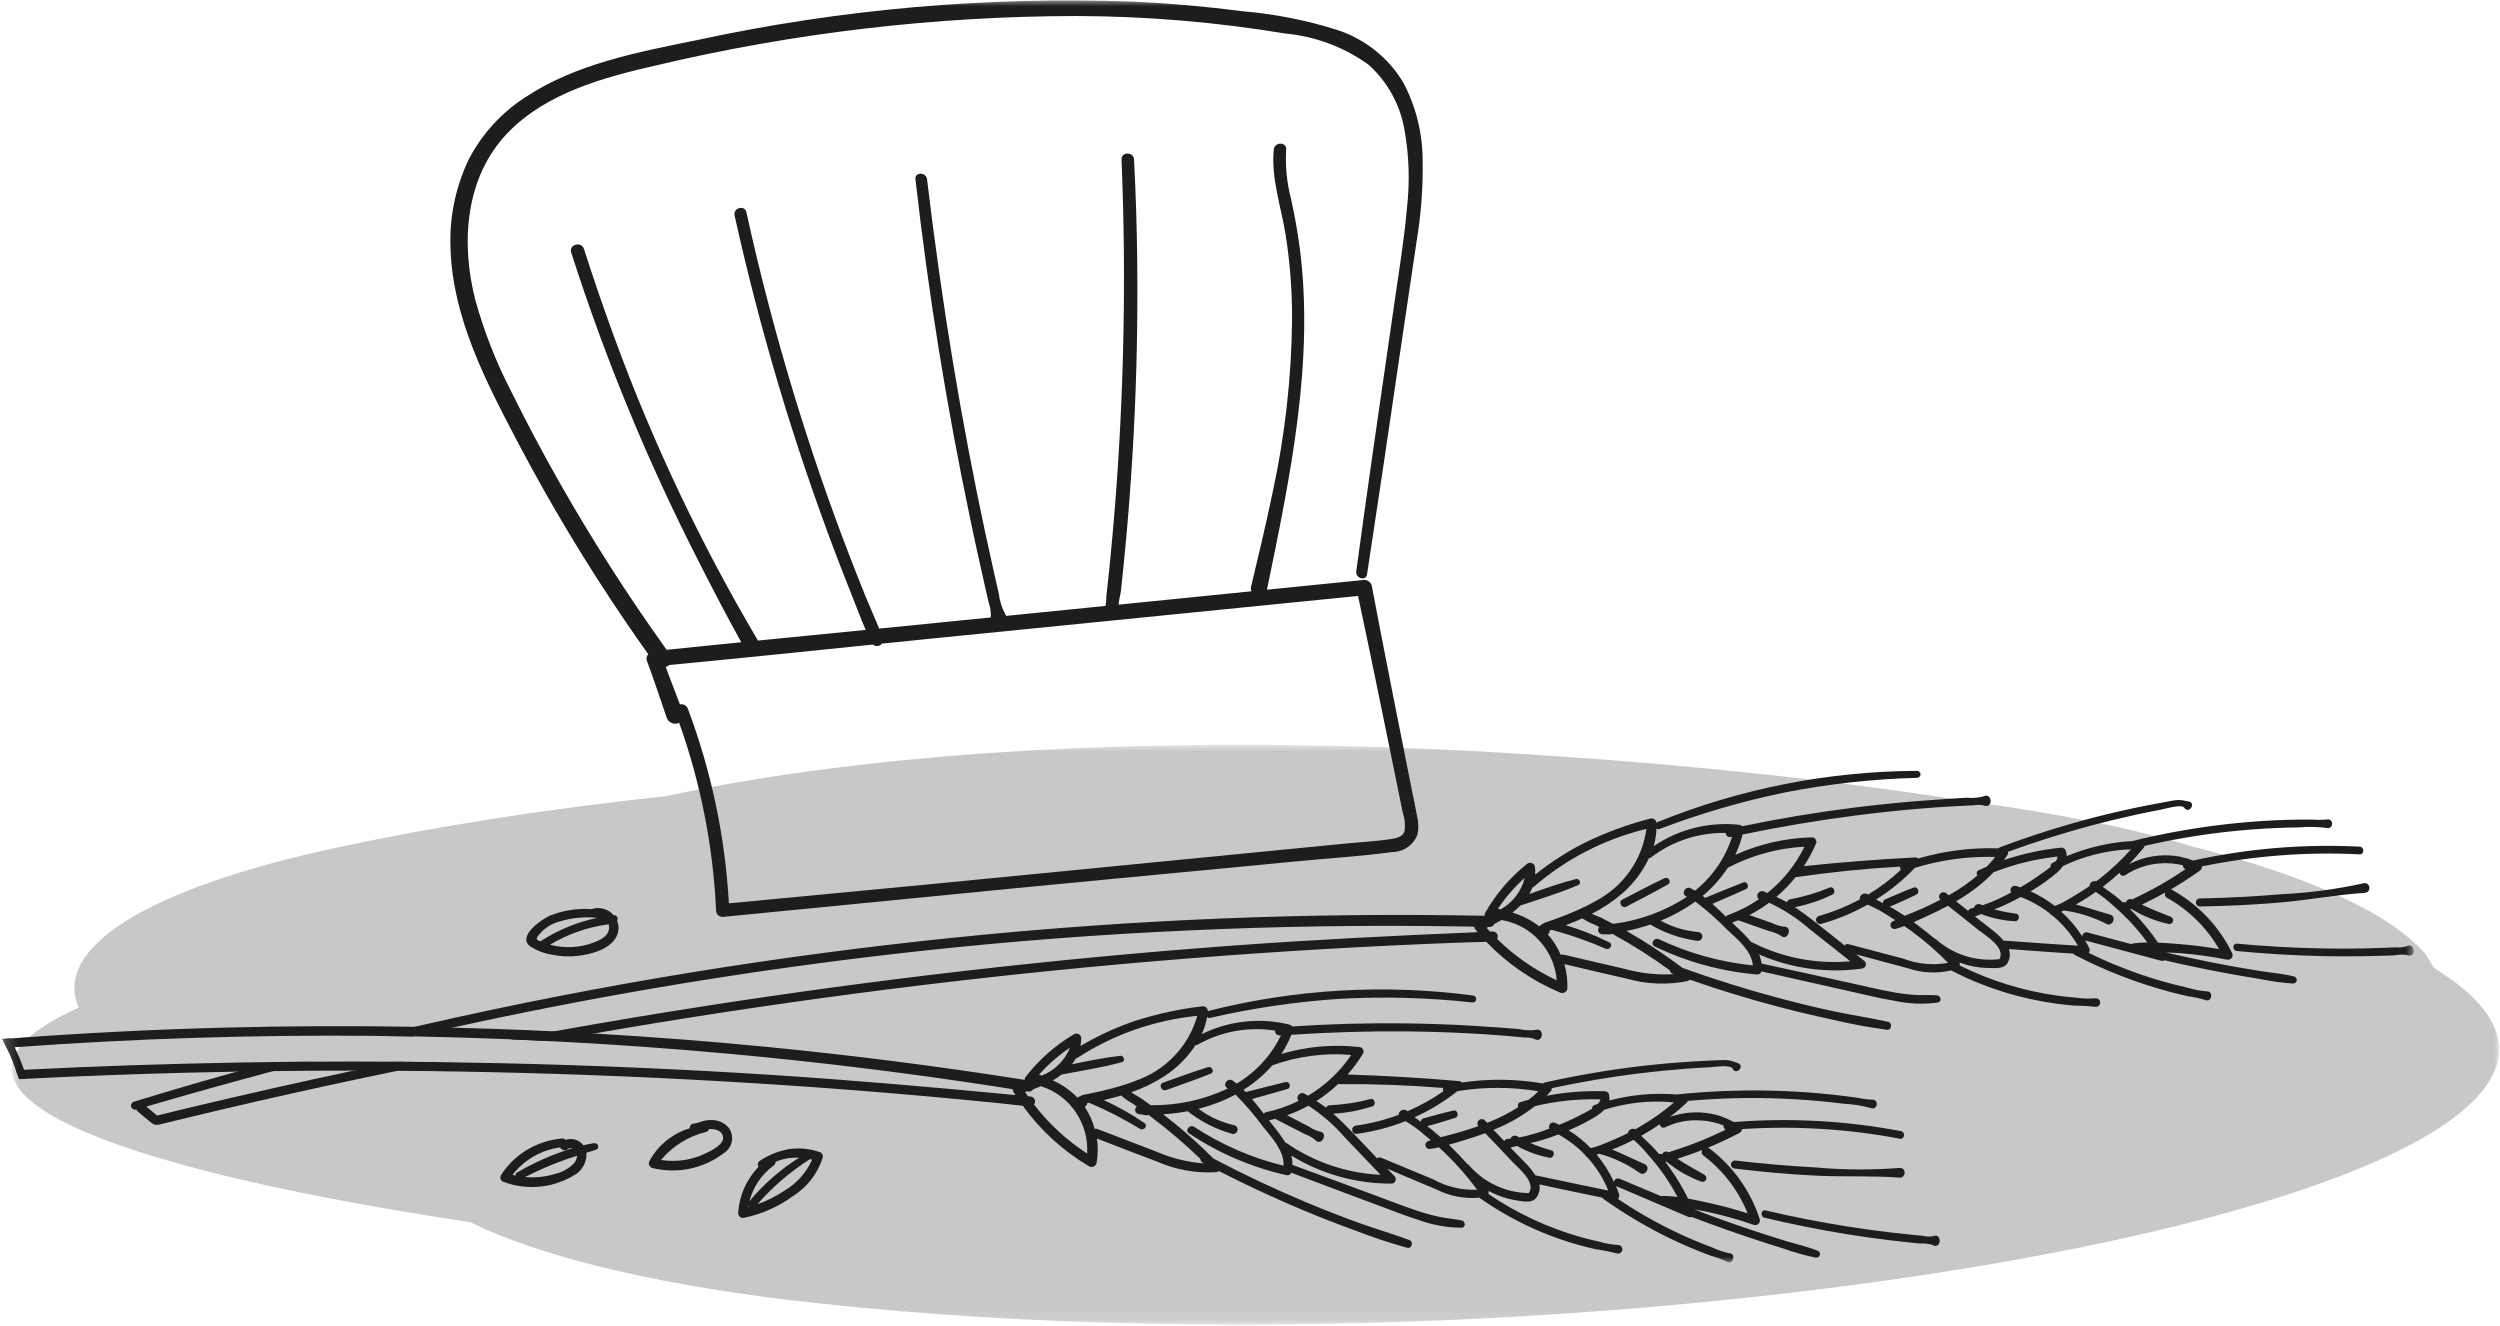
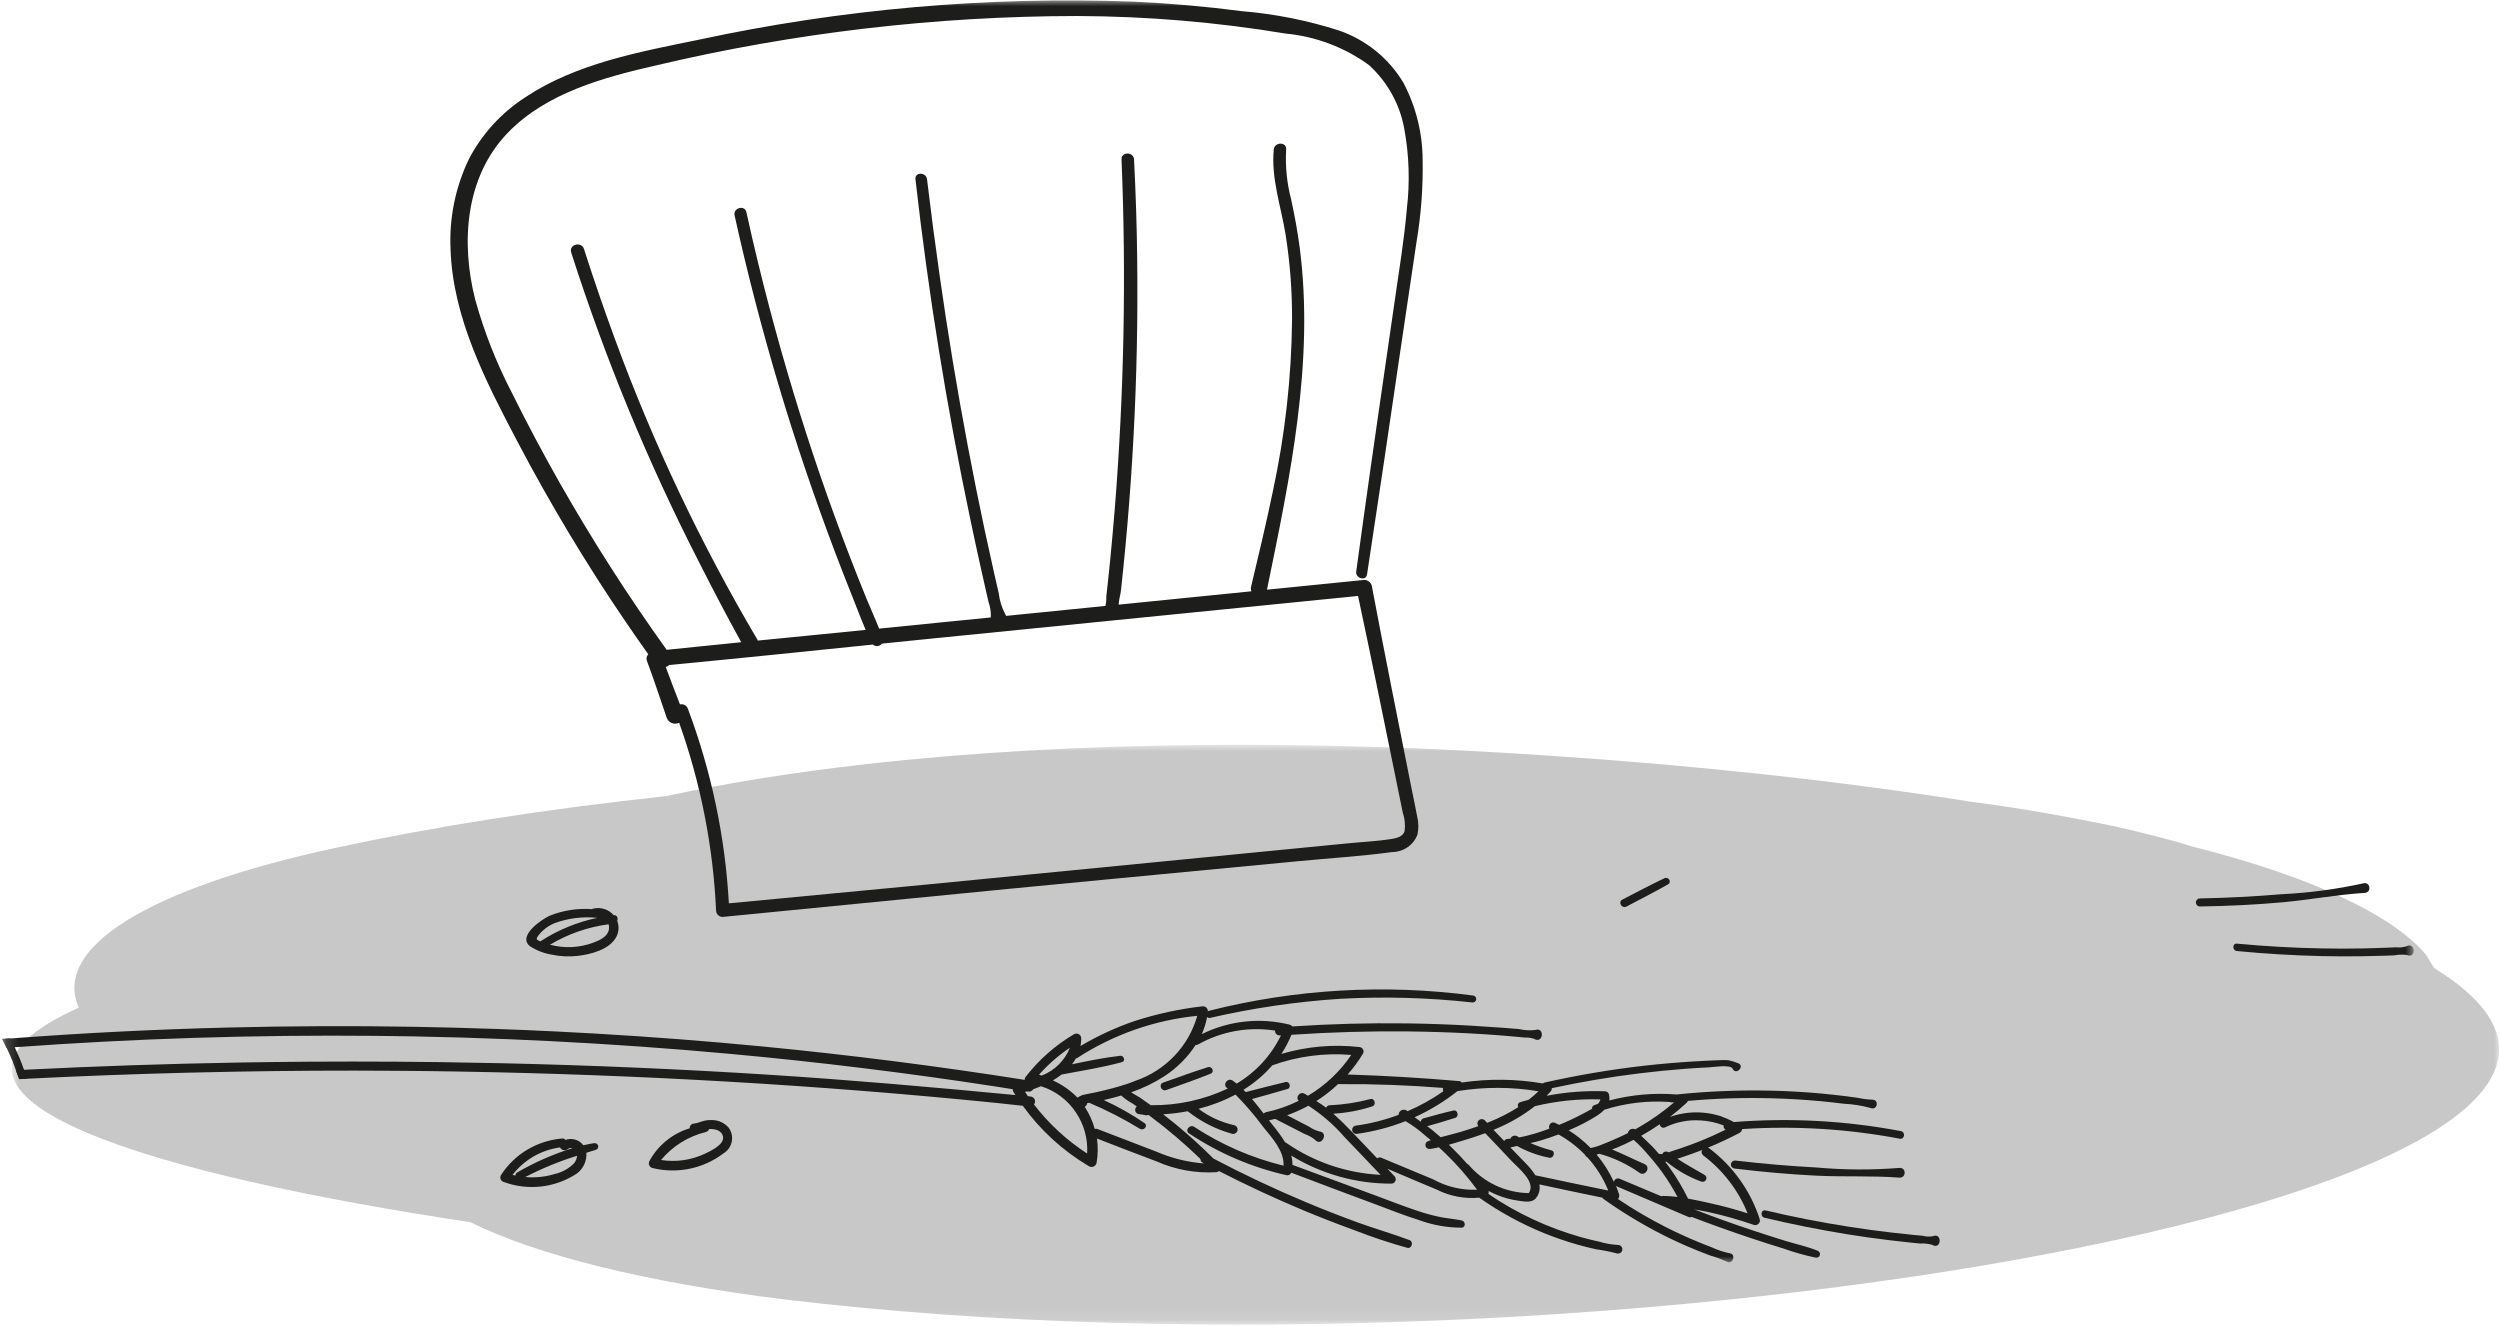
<svg xmlns="http://www.w3.org/2000/svg" width="198" height="105" viewBox="0 0 198 105" fill="none">
  <mask id="mask0_239_2042" style="mask-type:luminance" maskUnits="userSpaceOnUse" x="1" y="59" width="197" height="46">
    <path d="M198 59H1V104.9H198V59Z" fill="white" />
  </mask>
  <g mask="url(#mask0_239_2042)">
    <path d="M192.97 76.787C192.97 76.737 192.761 76.688 192.761 76.638C192.551 76.293 192.341 75.947 192.132 75.601C189.407 72.389 182.911 69.376 173.48 67.004C171.803 66.46 169.707 65.966 167.612 65.472C164.049 64.731 160.277 64.04 156.085 63.496C145.816 61.866 134.499 60.63 122.553 59.84C104.53 58.605 85.459 58.605 68.483 60.532C62.824 61.174 57.585 62.014 52.765 63.051C43.124 64.089 34.322 65.472 26.568 67.152C11.688 70.364 4.144 75.058 6.239 79.801C6.03 79.9 5.82 79.998 5.611 80.097C-8.85 87.014 12.527 93.091 37.256 96.797C42.496 99.416 51.298 101.59 62.196 102.924C127.793 110.779 220.424 93.981 192.97 76.787Z" fill="#1D1D1D" fill-opacity="0.24" />
  </g>
  <mask id="mask1_239_2042" style="mask-type:luminance" maskUnits="userSpaceOnUse" x="0" y="0" width="192" height="100">
    <path d="M191.167 0H0.167V100H191.167V0Z" fill="white" />
  </mask>
  <g mask="url(#mask1_239_2042)">
    <path d="M111.877 62.861C110.784 57.371 109.682 51.881 108.642 46.38C108.606 46.25 108.528 46.136 108.419 46.055C108.311 45.974 108.179 45.93 108.042 45.93L100.344 46.704C102.166 37.822 104.123 28.651 102.93 19.56C102.764 18.287 102.526 17.031 102.255 15.776C101.919 14.492 101.787 13.164 101.864 11.839C101.925 11.221 100.94 11.225 100.883 11.839C100.659 14.117 101.461 16.363 101.821 18.59C102.173 20.828 102.343 23.09 102.33 25.355C102.283 29.907 101.775 34.443 100.814 38.895C100.289 41.426 99.692 43.942 99.088 46.456C99.056 46.58 99.063 46.71 99.109 46.83L88.596 47.888C88.612 47.511 88.745 47.09 88.782 46.749C88.847 46.151 88.91 45.553 88.971 44.955C89.089 43.791 89.198 42.625 89.298 41.459C89.497 39.127 89.658 36.791 89.782 34.453C90.027 29.841 90.122 25.224 90.067 20.602C90.037 17.945 89.953 15.288 89.816 12.631C89.784 12.006 88.799 12 88.825 12.631C89.207 21.895 89.025 31.174 88.281 40.416C88.174 41.707 88.059 42.997 87.934 44.288C87.871 44.918 87.805 45.547 87.737 46.176C87.701 46.518 87.653 46.867 87.622 47.213C87.629 47.473 87.608 47.733 87.557 47.988L86.155 48.129L79.685 48.778C79.669 48.73 79.646 48.684 79.616 48.643C79.342 48.128 79.168 47.568 79.102 46.99C78.973 46.438 78.847 45.886 78.722 45.333C78.472 44.228 78.229 43.121 77.993 42.013C77.521 39.796 77.075 37.574 76.654 35.347C75.812 30.893 75.072 26.422 74.435 21.933C74.067 19.357 73.729 16.776 73.42 14.19C73.353 13.62 72.438 13.61 72.503 14.19C73.526 23.237 74.975 32.222 76.852 41.146C77.11 42.379 77.376 43.61 77.65 44.839C77.793 45.484 77.938 46.13 78.084 46.775C78.154 47.079 78.225 47.385 78.296 47.695C78.421 48.046 78.481 48.416 78.475 48.787C78.469 48.825 78.467 48.863 78.467 48.901L69.625 49.785C69.308 48.975 68.938 48.179 68.611 47.376C68.174 46.301 67.746 45.222 67.328 44.139C66.492 41.974 65.696 39.793 64.941 37.598C63.458 33.265 62.132 28.885 60.963 24.456C60.293 21.919 59.677 19.369 59.115 16.805C58.982 16.204 58.046 16.464 58.179 17.059C60.182 26.116 62.837 35.021 66.125 43.706C66.579 44.906 67.044 46.1 67.522 47.291C67.868 48.148 68.189 49.032 68.561 49.886L64.252 50.316C62.841 50.457 61.43 50.596 60.019 50.734C60.006 50.697 59.989 50.661 59.969 50.627C55.492 43.045 51.718 35.079 48.694 26.828C47.828 24.474 47.014 22.106 46.252 19.722C46.05 19.089 45.037 19.359 45.239 19.997C47.945 28.449 51.341 36.67 55.394 44.581C56.467 46.693 57.559 48.794 58.708 50.865C56.738 51.06 54.769 51.259 52.8 51.464C49.745 47.208 46.919 42.796 44.332 38.247C43.001 35.9 41.736 33.519 40.537 31.101C39.317 28.753 38.346 26.286 37.64 23.741C36.492 19.242 36.823 14.033 40.217 10.517C43.277 7.347 47.836 6.12 52.024 5.165C62.922 2.591 74.089 1.283 85.295 1.268C90.831 1.287 96.356 1.751 101.816 2.658C104.206 2.884 106.49 3.746 108.422 5.152C109.897 6.496 110.882 8.281 111.225 10.232C111.602 12.302 111.67 14.415 111.427 16.505C111.211 18.985 110.803 21.452 110.449 23.915C109.626 29.63 108.784 35.343 107.99 41.063L107.413 45.259C107.337 45.808 108.186 46.056 108.271 45.487C109.169 39.592 110.048 33.694 110.906 27.793C111.33 24.909 111.758 22.027 112.19 19.149C112.55 17.008 112.711 14.839 112.673 12.67C112.666 10.541 112.145 8.445 111.151 6.556C110.001 4.625 108.193 3.158 106.05 2.416C103.556 1.617 100.977 1.103 98.364 0.885C95.518 0.515 92.66 0.263 89.789 0.13C78.212 -0.301 66.626 0.714 55.307 3.153C50.654 4.106 45.632 5.025 41.621 7.694C39.697 8.93 38.139 10.645 37.105 12.665C36.06 14.871 35.572 17.293 35.683 19.725C35.856 25.181 38.491 30.238 40.986 34.984C43.556 39.871 46.402 44.611 49.51 49.184C50.112 50.068 50.723 50.946 51.343 51.817C51.277 51.886 51.232 51.971 51.213 52.064C51.194 52.157 51.203 52.253 51.237 52.341C51.794 53.833 52.286 55.35 52.807 56.854C52.84 56.947 52.894 57.032 52.963 57.104C53.032 57.175 53.116 57.231 53.209 57.268C53.302 57.304 53.401 57.321 53.502 57.317C53.602 57.313 53.7 57.288 53.789 57.243C55.496 62.031 56.481 67.04 56.713 72.11C56.714 72.245 56.769 72.374 56.866 72.47C56.963 72.566 57.095 72.62 57.232 72.621C67.398 71.639 77.555 70.607 87.722 69.646C92.773 69.168 97.822 68.687 102.87 68.202C105.329 67.965 107.816 67.814 110.264 67.483C110.7 67.479 111.124 67.345 111.481 67.098C111.838 66.852 112.11 66.504 112.261 66.101C112.363 65.636 112.357 65.156 112.244 64.694C112.135 64.082 112.001 63.471 111.88 62.86M111.244 65.82C111.11 66.276 110.607 66.383 110.19 66.45C109.062 66.63 107.899 66.678 106.762 66.792L103.072 67.152C93.297 68.105 83.522 69.062 73.747 70.021C68.409 70.54 63.067 71.027 57.727 71.544C57.434 66.271 56.337 61.072 54.475 56.121C54.431 56 54.343 55.9 54.228 55.839C54.114 55.778 53.981 55.76 53.854 55.789C53.476 54.804 53.091 53.819 52.727 52.829C52.832 52.794 52.928 52.739 53.011 52.667C58.387 52.158 63.754 51.6 69.132 51.049C69.183 51.093 69.242 51.126 69.306 51.147C69.371 51.167 69.439 51.174 69.506 51.167C69.573 51.16 69.638 51.14 69.697 51.107C69.756 51.074 69.807 51.029 69.847 50.976C71.146 50.843 72.444 50.711 73.742 50.58C81.042 49.844 88.343 49.114 95.645 48.39L107.557 47.2C108.529 51.755 109.462 56.326 110.392 60.893L111.097 64.352C111.259 64.824 111.309 65.326 111.245 65.82" fill="#1D1D1B" />
-     <path d="M186.893 67.054C182.464 66.829 178.024 67.199 173.696 68.153C173.337 68.017 172.967 67.91 172.59 67.834C172.069 67.744 171.538 67.719 171.011 67.76C170.176 67.826 169.363 68.059 168.622 68.443C169.023 68.033 169.406 67.605 169.77 67.159C169.809 67.11 169.835 67.054 169.848 66.993C172.008 66.495 174.197 66.122 176.401 65.876C177.677 65.736 178.956 65.638 180.238 65.581C180.864 65.554 181.49 65.537 182.115 65.53C182.834 65.463 183.559 65.478 184.274 65.575C184.824 65.705 184.864 64.796 184.274 64.905C183.9 64.94 183.523 64.942 183.148 64.911C182.801 64.911 182.455 64.911 182.115 64.911C181.489 64.919 180.863 64.937 180.238 64.965C178.893 65.027 177.552 65.135 176.214 65.289C173.745 65.574 171.297 66.014 168.885 66.609C167.093 66.711 165.332 67.116 163.68 67.808C163.684 67.66 163.659 67.513 163.605 67.375C163.584 67.305 163.541 67.243 163.482 67.199C163.423 67.155 163.352 67.13 163.278 67.129C161.722 67.284 160.189 67.615 158.711 68.117C158.807 67.989 158.9 67.858 158.989 67.722C159.014 67.685 159.031 67.643 159.037 67.599C159.044 67.555 159.04 67.51 159.027 67.467C161.224 66.665 163.454 65.962 165.719 65.358C166.915 65.04 168.118 64.751 169.328 64.49C169.933 64.361 170.54 64.238 171.148 64.124C171.442 64.069 172.789 63.658 172.991 63.973C173.349 64.529 174.018 63.561 173.284 63.468C173.051 63.41 172.812 63.372 172.572 63.354C172.321 63.369 172.071 63.402 171.825 63.453C171.185 63.567 170.547 63.687 169.909 63.815C168.603 64.076 167.306 64.372 166.016 64.701C163.438 65.364 160.899 66.164 158.409 67.098C158.359 67.116 158.315 67.148 158.282 67.189C156.129 67.117 153.978 67.389 151.912 67.994C151.883 67.964 151.847 67.94 151.807 67.925C151.767 67.911 151.724 67.905 151.681 67.909C148.74 68.058 145.789 68.292 142.864 68.6C143.249 68.019 143.578 67.404 143.848 66.763C143.862 66.711 143.864 66.656 143.853 66.603C143.842 66.55 143.819 66.5 143.786 66.457C143.752 66.415 143.709 66.38 143.66 66.356C143.611 66.332 143.557 66.319 143.502 66.319C141.404 66.369 139.339 66.841 137.433 67.706C137.679 67.189 137.873 66.649 138.011 66.094C141.015 65.468 144.043 64.96 147.095 64.57C148.722 64.362 150.354 64.189 151.99 64.051C152.808 63.982 153.626 63.923 154.445 63.874C154.886 63.849 155.327 63.825 155.767 63.805L156.335 63.781C156.578 63.736 156.829 63.736 157.073 63.781C157.895 64.129 157.801 62.702 157.073 63.08C156.647 63.188 156.205 63.222 155.767 63.181C155.326 63.205 154.886 63.23 154.445 63.26C153.627 63.312 152.809 63.373 151.99 63.435C150.295 63.571 148.601 63.744 146.906 63.955C143.916 64.328 140.944 64.821 137.991 65.436C137.923 65.371 137.834 65.331 137.739 65.322C135.35 65.07 132.948 65.672 130.97 67.017C131.102 66.56 131.177 66.089 131.193 65.614C131.227 65.645 131.269 65.665 131.314 65.672C131.36 65.678 131.406 65.671 131.448 65.652C134.681 64.42 138.011 63.45 141.405 62.753C144.839 62.083 148.325 61.698 151.824 61.604C151.899 61.604 151.97 61.575 152.023 61.523C152.076 61.471 152.105 61.4 152.105 61.327C152.105 61.254 152.076 61.183 152.023 61.131C151.97 61.079 151.899 61.05 151.824 61.05C144.78 61.088 137.809 62.463 131.293 65.101C131.253 65.117 131.217 65.141 131.188 65.171C131.185 65.116 131.17 65.062 131.143 65.013C131.116 64.964 131.078 64.922 131.033 64.889C130.988 64.857 130.935 64.834 130.88 64.824C130.825 64.814 130.768 64.816 130.713 64.83C128.935 65.287 127.207 65.92 125.557 66.719C124.148 67.43 122.818 68.284 121.589 69.267C121.597 69.078 121.59 68.887 121.569 68.698C121.567 68.625 121.544 68.555 121.502 68.495C121.46 68.435 121.401 68.388 121.333 68.361C121.265 68.333 121.19 68.325 121.117 68.338C121.045 68.351 120.977 68.384 120.924 68.434C119.59 69.5 118.473 70.806 117.633 72.283C117.588 72.356 117.574 72.444 117.594 72.528C110.645 72.392 103.696 72.464 96.746 72.745C89.67 73.033 82.608 73.538 75.56 74.26C68.512 74.982 61.494 75.914 54.507 77.056C47.522 78.2 40.578 79.559 33.674 81.133L32.854 81.322C31.825 81.558 30.796 81.799 29.768 82.045C30.755 82.054 31.742 82.068 32.728 82.086C33.767 81.848 34.806 81.615 35.847 81.386C41.197 80.21 46.574 79.161 51.977 78.239C58.954 77.048 65.962 76.072 73.002 75.308C80.042 74.546 87.1 74.005 94.176 73.688C101.215 73.365 108.26 73.259 115.311 73.368L116.744 73.394C116.758 73.475 116.793 73.55 116.847 73.612C116.907 73.683 116.962 73.755 117.028 73.827C110.471 74.103 103.918 74.426 97.37 74.911C90.386 75.428 83.416 76.087 76.46 76.888C69.574 77.681 62.706 78.61 55.856 79.676C51.858 80.297 47.868 80.966 43.886 81.683C42.731 81.89 41.576 82.102 40.42 82.317C41.481 82.361 42.542 82.409 43.602 82.463C44.752 82.254 45.903 82.05 47.056 81.851C48.648 81.573 50.241 81.304 51.836 81.043C58.883 79.888 65.953 78.88 73.046 78.02C80.101 77.166 87.172 76.459 94.259 75.898C101.346 75.337 108.441 74.924 115.544 74.657C116.268 74.63 116.993 74.612 117.719 74.593C119.357 76.31 121.337 77.674 123.536 78.599C123.597 78.632 123.666 78.649 123.735 78.649C123.805 78.648 123.874 78.629 123.934 78.595C123.995 78.561 124.045 78.512 124.081 78.453C124.117 78.394 124.137 78.327 124.139 78.258C124.156 77.616 124.074 76.976 123.896 76.358C125.548 76.746 127.197 77.144 128.853 77.514C130.414 77.958 132.061 78.022 133.652 77.701C133.72 77.681 133.781 77.642 133.825 77.587C136.156 78.403 138.517 79.124 140.908 79.751C142.319 80.121 143.736 80.459 145.162 80.763C146.58 81.1 148.014 81.366 149.458 81.56C149.822 81.6 149.897 81.01 149.544 80.93C148.125 80.609 146.674 80.406 145.251 80.1C143.828 79.795 142.408 79.452 140.998 79.076C138.384 78.384 135.804 77.578 133.258 76.659C132.192 75.862 131.093 75.102 129.954 74.403C129.578 74.175 129.199 73.951 128.815 73.73C129.456 73.603 130.087 73.434 130.705 73.225C131.833 73.889 133.084 74.326 134.385 74.508C134.433 74.52 134.484 74.521 134.533 74.512C134.582 74.504 134.629 74.485 134.67 74.457C134.712 74.429 134.747 74.393 134.773 74.351C134.799 74.309 134.816 74.263 134.823 74.214C134.83 74.165 134.826 74.115 134.812 74.068C134.798 74.02 134.774 73.977 134.742 73.939C134.71 73.901 134.67 73.871 134.625 73.849C134.58 73.828 134.53 73.816 134.48 73.814C133.442 73.726 132.435 73.421 131.526 72.918C132.5 72.525 133.421 72.016 134.27 71.404C135.167 72.085 136.011 72.831 136.797 73.635C137.619 74.402 138.717 75.287 138.829 76.461C136.246 76.198 133.729 75.497 131.389 74.388C131.004 74.206 130.665 74.77 131.052 74.958C133.597 76.188 136.353 76.942 139.178 77.182C139.253 77.183 139.326 77.159 139.385 77.114C139.445 77.069 139.487 77.005 139.505 76.933C141.85 77.469 144.197 77.998 146.545 78.52C147.714 78.779 148.88 79.07 150.06 79.267C151.184 79.511 152.343 79.556 153.483 79.399C153.83 79.331 153.714 78.853 153.405 78.829C152.847 78.786 152.283 78.829 151.723 78.799C151.102 78.762 150.485 78.686 149.874 78.571C148.719 78.358 147.582 78.082 146.439 77.829C144.128 77.317 141.82 76.811 139.514 76.311C139.483 76.064 139.418 75.823 139.321 75.593C141.894 76.718 144.738 77.103 147.523 76.702C147.582 76.686 147.636 76.654 147.679 76.611C147.722 76.567 147.752 76.514 147.768 76.455C147.784 76.397 147.784 76.335 147.768 76.277C147.752 76.218 147.721 76.165 147.678 76.122L147.005 75.583C148.37 75.953 149.735 76.325 151.102 76.684C152.206 77.062 153.395 77.123 154.532 76.859C157.136 78.207 159.958 79.097 162.871 79.491C163.333 79.554 163.802 79.605 164.271 79.645C164.827 79.644 165.383 79.677 165.935 79.743C165.984 79.75 166.035 79.747 166.083 79.734C166.131 79.72 166.175 79.697 166.213 79.664C166.251 79.632 166.282 79.593 166.302 79.548C166.323 79.503 166.334 79.454 166.334 79.405C166.334 79.356 166.323 79.307 166.302 79.262C166.282 79.218 166.251 79.178 166.213 79.146C166.175 79.114 166.131 79.09 166.083 79.077C166.035 79.063 165.984 79.06 165.935 79.067C165.438 79.108 164.939 79.09 164.447 79.014C163.949 78.976 163.452 78.925 162.958 78.857C160.258 78.483 157.639 77.675 155.205 76.466C155.226 76.387 155.22 76.304 155.189 76.23C155.441 76.325 155.699 76.404 155.961 76.469C156.518 76.605 157.089 76.673 157.662 76.671C158.182 76.671 158.774 76.723 159.031 76.204C159.113 76.044 159.161 75.871 159.173 75.693C159.186 75.515 159.161 75.337 159.103 75.168C160.797 75.297 162.496 75.416 164.198 75.526C164.228 75.568 164.268 75.602 164.314 75.625C165.928 76.465 167.604 77.185 169.327 77.78C170.188 78.077 171.06 78.343 171.943 78.577C172.398 78.696 172.856 78.806 173.316 78.908C173.782 78.971 174.243 79.073 174.693 79.211C175.155 79.399 175.345 78.501 174.789 78.516C174.289 78.483 173.795 78.39 173.318 78.242C172.917 78.152 172.517 78.054 172.118 77.95C171.264 77.728 170.419 77.474 169.583 77.19C168.164 76.705 166.777 76.132 165.432 75.474C165.471 75.418 165.494 75.353 165.5 75.286C165.506 75.219 165.494 75.151 165.466 75.09C165.364 74.88 165.252 74.675 165.135 74.474C165.149 74.474 165.162 74.485 165.177 74.49L171.166 76.091C171.21 76.102 171.255 76.105 171.3 76.099C171.345 76.093 171.388 76.078 171.427 76.054C173.056 76.434 174.692 76.776 176.335 77.079C177.215 77.243 178.096 77.394 178.98 77.535C179.852 77.716 180.735 77.838 181.624 77.899C181.692 77.896 181.757 77.87 181.808 77.825C181.858 77.78 181.891 77.718 181.9 77.652C181.909 77.585 181.894 77.517 181.858 77.461C181.821 77.404 181.766 77.362 181.701 77.341C180.846 77.113 179.927 77.055 179.055 76.914C178.183 76.773 177.29 76.617 176.411 76.459C174.785 76.155 173.167 75.816 171.559 75.442C171.917 75.449 172.275 75.46 172.634 75.488C173.888 75.585 175.134 75.757 176.367 76.001C176.436 76.018 176.509 76.014 176.577 75.991C176.645 75.967 176.704 75.925 176.748 75.869C176.791 75.813 176.817 75.746 176.823 75.675C176.829 75.605 176.813 75.534 176.779 75.472C175.753 73.372 174.101 71.632 172.043 70.484C172.008 70.464 171.971 70.451 171.933 70.443C172.721 69.98 173.489 69.483 174.234 68.952C174.287 68.914 174.331 68.863 174.36 68.805C174.389 68.747 174.404 68.682 174.403 68.617C178.503 67.774 182.696 67.454 186.88 67.664C187.276 67.683 187.275 67.076 186.88 67.056M163.382 68.593C164.967 67.837 166.686 67.39 168.444 67.277C168.502 67.298 168.565 67.301 168.624 67.285L168.705 67.264H168.773C168.019 68.116 167.187 68.897 166.287 69.598C166.198 69.667 166.107 69.732 166.018 69.8C165.958 69.781 165.894 69.776 165.831 69.785C165.769 69.795 165.71 69.819 165.658 69.856C165.607 69.893 165.566 69.941 165.537 69.997C165.509 70.052 165.494 70.114 165.495 70.176C165.169 70.404 164.836 70.618 164.496 70.817C164.15 71.022 163.776 71.265 163.39 71.466L163.349 71.486C163.153 71.589 162.95 71.677 162.74 71.75C162.149 71.292 161.505 70.904 160.82 70.596L160.957 70.514C161.649 70.1 162.306 69.631 162.921 69.11C163.095 68.959 163.25 68.786 163.383 68.598M162.963 67.84C162.946 67.972 162.897 68.099 162.821 68.21C162.732 68.255 162.642 68.299 162.553 68.346C162.497 68.373 162.451 68.418 162.426 68.475C162.4 68.531 162.396 68.595 162.415 68.654C162.172 68.86 161.902 69.035 161.712 69.174C161.165 69.572 160.597 69.941 160.009 70.279C159.894 70.239 159.778 70.201 159.663 70.165C159.595 70.148 159.524 70.151 159.458 70.175C159.393 70.198 159.336 70.241 159.295 70.296C159.255 70.352 159.232 70.419 159.23 70.488C159.229 70.556 159.248 70.624 159.286 70.682C158.564 71.085 157.808 71.425 157.025 71.699C156.969 71.676 156.91 71.654 156.854 71.63C156.803 71.61 156.748 71.601 156.693 71.603C156.638 71.606 156.584 71.621 156.536 71.646C156.487 71.671 156.444 71.706 156.41 71.749C156.377 71.792 156.353 71.842 156.34 71.894C156.269 71.912 156.198 71.927 156.127 71.941C156.071 71.949 156.019 71.972 155.977 72.008C155.934 72.044 155.902 72.09 155.885 72.143C155.561 71.891 155.239 71.637 154.92 71.381C154.986 71.342 155.051 71.305 155.116 71.267C156.139 70.665 157.075 69.93 157.899 69.081C159.522 68.443 161.227 68.025 162.965 67.84M151.657 68.738C153.714 68.101 155.865 67.808 158.02 67.871C157.809 68.14 157.584 68.398 157.345 68.643C157.134 68.733 156.921 68.826 156.711 68.922C156.673 68.938 156.639 68.963 156.612 68.995C156.585 69.026 156.567 69.063 156.557 69.103C156.548 69.143 156.548 69.185 156.558 69.225C156.568 69.264 156.587 69.301 156.614 69.332C155.977 69.874 155.291 70.358 154.565 70.776L154.334 70.904L154.161 70.76C154.095 70.698 154.006 70.664 153.914 70.666C153.822 70.668 153.734 70.707 153.671 70.772C153.608 70.838 153.573 70.926 153.576 71.016C153.578 71.107 153.617 71.193 153.683 71.256C153.238 71.488 152.786 71.708 152.328 71.915C151.845 72.135 151.345 72.326 150.853 72.533C150.598 72.364 150.338 72.199 150.074 72.039C149.945 71.962 149.812 71.888 149.674 71.811C150.384 71.498 151.093 71.19 151.786 70.846C152.091 70.694 151.878 70.173 151.555 70.296C150.796 70.584 150.053 70.908 149.308 71.231C149.247 71.252 149.196 71.294 149.164 71.35C149.132 71.405 149.121 71.47 149.133 71.532C148.949 71.438 148.765 71.343 148.587 71.242C149.711 70.536 150.742 69.694 151.655 68.737M124.823 69.616C123.575 69.934 122.349 70.372 121.126 70.804C121.215 70.644 121.292 70.478 121.357 70.307C121.399 70.291 121.438 70.267 121.472 70.238C124.029 68.022 127.09 66.448 130.396 65.648C130.233 66.868 129.772 68.03 129.053 69.035C128.334 70.04 127.378 70.858 126.268 71.418C126.004 71.571 125.735 71.711 125.459 71.844C125.379 71.861 125.304 71.896 125.242 71.948C124.356 72.352 123.449 72.709 122.524 73.016C122.293 73.083 122.083 73.204 121.91 73.368C121.277 72.879 120.557 72.509 119.788 72.277C120.008 72.105 120.217 71.919 120.412 71.72C121.947 71.203 123.521 70.733 125.006 70.094C125.288 69.973 125.085 69.545 124.802 69.616M120.758 69.524C120.632 70.047 120.398 70.539 120.069 70.968C119.741 71.398 119.326 71.756 118.851 72.02L118.64 71.971C119.238 71.07 119.95 70.248 120.758 69.524ZM118.571 74.364C118.607 74.305 118.625 74.237 118.626 74.168C118.626 74.099 118.607 74.031 118.572 73.971C118.537 73.911 118.486 73.862 118.425 73.828C118.364 73.794 118.295 73.776 118.225 73.777L118.009 73.786C117.918 73.686 117.825 73.584 117.735 73.483L117.872 73.42H117.957C118.039 73.426 118.12 73.406 118.19 73.364C118.26 73.322 118.315 73.259 118.347 73.185C118.541 73.085 118.735 72.978 118.925 72.865C120.096 73.064 121.163 73.652 121.948 74.531C122.729 75.395 123.202 76.487 123.294 77.641C121.542 76.822 119.944 75.714 118.571 74.364ZM132.236 76.834C132.244 76.897 132.27 76.957 132.311 77.006C132.352 77.055 132.406 77.092 132.467 77.112L132.582 77.153C131.264 77.232 129.942 77.091 128.672 76.735C127.063 76.365 125.456 75.986 123.848 75.611C123.771 75.591 123.689 75.597 123.616 75.629C123.364 75.038 123.018 74.492 122.591 74.009C122.635 73.972 122.671 73.927 122.698 73.876C122.729 73.819 122.743 73.755 122.741 73.69C122.789 73.674 122.845 73.657 122.898 73.642C124.354 74.034 125.778 74.533 127.158 75.133C127.496 75.277 127.797 74.807 127.454 74.634C126.346 74.084 125.191 73.629 124.003 73.275L124.144 73.222C124.542 73.07 124.936 72.908 125.324 72.733C125.633 72.942 125.967 73.113 126.317 73.243C126.433 73.302 126.548 73.357 126.664 73.422C126.617 73.471 126.586 73.532 126.574 73.598C126.563 73.665 126.571 73.733 126.599 73.794C126.627 73.856 126.672 73.908 126.73 73.944C126.787 73.981 126.855 73.999 126.923 73.998C127.099 73.991 127.274 73.996 127.45 74.011C127.529 74.022 127.61 74.001 127.674 73.953L127.807 74.024C129.342 74.87 130.822 75.81 132.238 76.839M134.246 70.546C134.136 70.48 134.026 70.415 133.913 70.356C133.492 70.128 133.114 70.769 133.538 70.989L133.608 71.028C131.849 72.178 129.843 72.911 127.748 73.169C127.448 73.009 127.146 72.851 126.843 72.698C126.718 72.636 126.342 72.505 126.073 72.369C126.956 71.924 127.779 71.371 128.524 70.724C129.399 69.955 130.104 69.017 130.595 67.968C130.662 67.964 130.725 67.939 130.777 67.898C132.461 66.613 134.539 65.933 136.669 65.969C136.67 66.019 136.682 66.068 136.705 66.112C136.727 66.157 136.759 66.197 136.799 66.228C136.839 66.259 136.885 66.281 136.934 66.293C136.983 66.305 137.035 66.305 137.084 66.295L137.183 66.274C136.647 67.95 135.625 69.435 134.243 70.545M136.697 72.603C136.351 72.261 135.99 71.912 135.622 71.585C136.516 71.2 137.409 70.812 138.297 70.411C138.594 70.278 138.381 69.766 138.073 69.886C137.061 70.282 136.057 70.694 135.054 71.109L134.85 70.954C135.623 70.314 136.294 69.563 136.84 68.727C138.717 67.741 140.791 67.171 142.915 67.056C142.222 68.479 141.218 69.732 139.974 70.726L139.714 70.612C139.633 70.574 139.54 70.566 139.453 70.589C139.366 70.613 139.291 70.666 139.241 70.74C139.191 70.814 139.17 70.903 139.182 70.992C139.194 71.079 139.237 71.16 139.305 71.219C138.551 71.735 137.734 72.154 136.873 72.465C136.802 72.49 136.74 72.537 136.699 72.599M138.832 74.66C138.792 74.64 138.749 74.628 138.704 74.624C138.343 74.192 137.952 73.785 137.533 73.408C137.417 73.294 137.302 73.18 137.186 73.072C137.347 73.014 137.506 72.951 137.662 72.885L139.341 73.473L140.138 73.751C140.443 73.813 140.735 73.926 141.001 74.085C141.617 74.622 142.017 73.368 141.292 73.394C140.984 73.358 140.685 73.269 140.409 73.13L139.524 72.816L138.552 72.474C139.099 72.19 139.622 71.863 140.116 71.495C141.275 72.036 142.35 72.736 143.31 73.574C144.388 74.425 145.467 75.279 146.545 76.136C143.885 76.37 141.212 75.861 138.831 74.667M150.73 75.92L146.404 74.781C146.348 74.764 146.288 74.763 146.231 74.78C146.175 74.797 146.125 74.831 146.089 74.876C145.268 74.219 144.447 73.563 143.617 72.918C143.14 72.547 142.655 72.183 142.15 71.848C143.187 71.644 144.191 71.307 145.139 70.846C145.444 70.697 145.224 70.162 144.908 70.296C143.901 70.716 142.851 71.028 141.777 71.228C141.717 71.235 141.661 71.261 141.617 71.302C141.574 71.344 141.545 71.397 141.535 71.456C141.256 71.3 140.975 71.163 140.689 71.035C141.249 70.558 141.761 70.03 142.22 69.458C142.26 69.462 142.301 69.462 142.342 69.458C145.05 69.062 147.761 68.795 150.49 68.635C150.471 68.726 150.49 68.821 150.541 68.898C149.75 69.634 148.885 70.287 147.959 70.848C147.893 70.799 147.814 70.77 147.732 70.765C147.65 70.76 147.568 70.779 147.497 70.82C147.425 70.861 147.368 70.922 147.332 70.995C147.296 71.068 147.283 71.15 147.295 71.231C146.267 71.787 145.179 72.227 144.052 72.544C143.972 72.571 143.906 72.627 143.867 72.701C143.828 72.775 143.818 72.86 143.841 72.941C143.863 73.021 143.916 73.09 143.988 73.133C144.06 73.177 144.146 73.191 144.229 73.174C145.514 72.818 146.749 72.306 147.907 71.651C148.491 71.89 149.049 72.188 149.572 72.54C149.753 72.648 149.931 72.758 150.108 72.872C150.033 72.909 149.956 72.947 149.877 72.985C149.81 73.025 149.761 73.088 149.737 73.161C149.713 73.234 149.716 73.313 149.746 73.384C149.777 73.454 149.831 73.512 149.901 73.547C149.971 73.581 150.051 73.59 150.126 73.571C150.357 73.505 150.588 73.425 150.819 73.343C151.003 73.469 151.184 73.596 151.365 73.726C152.408 74.488 153.386 75.335 154.286 76.257C153.093 76.473 151.862 76.356 150.733 75.921M158.365 75.963C157.467 76.072 156.555 75.99 155.691 75.722C154.827 75.454 154.031 75.007 153.357 74.411C153.317 74.375 153.268 74.35 153.215 74.337C152.77 73.957 152.312 73.593 151.841 73.243C151.747 73.173 151.652 73.106 151.556 73.039C151.909 72.884 152.258 72.721 152.602 72.564C153.17 72.307 153.733 72.034 154.282 71.736C155.09 72.358 155.877 73.013 156.676 73.642C157.277 74.117 158.847 75.032 158.363 75.963M158.683 74.494C158.409 74.179 158.103 73.893 157.769 73.64C157.322 73.286 156.869 72.936 156.417 72.587C156.582 72.519 156.748 72.455 156.913 72.393C157.768 72.724 158.672 72.916 159.589 72.963C159.935 72.978 160.021 72.41 159.671 72.364C159.086 72.29 158.507 72.175 157.938 72.022C158.204 71.924 158.467 71.82 158.725 71.703C159.173 71.501 159.612 71.278 160.043 71.042C160.875 71.362 161.653 71.803 162.353 72.35C162.398 72.428 162.47 72.487 162.556 72.515C163.365 73.186 164.047 73.993 164.57 74.9C162.607 74.777 160.643 74.641 158.679 74.493M168.929 74.729C168.88 74.735 168.832 74.749 168.788 74.772L165.334 73.852C165.285 73.839 165.234 73.837 165.184 73.846C165.135 73.855 165.088 73.875 165.047 73.904C165.006 73.934 164.973 73.972 164.95 74.017C164.926 74.061 164.914 74.11 164.912 74.159C164.453 73.439 163.896 72.783 163.258 72.21L163.45 72.11C164.62 72.264 165.754 72.619 166.8 73.16C167.304 73.455 167.685 72.59 167.112 72.432C166.199 72.183 165.318 71.871 164.404 71.635C164.543 71.563 164.679 71.49 164.812 71.407C165.214 71.168 165.605 70.911 165.988 70.641C166.436 70.939 166.861 71.27 167.259 71.63C167.729 72.027 168.179 72.449 168.605 72.892C169.132 73.442 169.62 74.026 170.066 74.642C169.682 74.646 169.298 74.671 168.916 74.72M175.752 75.168C174.768 74.998 173.778 74.868 172.782 74.786C172.175 74.736 171.546 74.681 170.916 74.656C170.389 73.88 169.8 73.147 169.154 72.464C169.012 72.314 168.866 72.167 168.717 72.021C168.739 72.01 168.769 71.998 168.8 71.986C169.708 72.547 170.707 72.95 171.754 73.177C171.828 73.192 171.906 73.179 171.972 73.14C172.037 73.101 172.085 73.039 172.105 72.966C172.126 72.894 172.117 72.816 172.082 72.75C172.046 72.683 171.986 72.632 171.914 72.607C171.14 72.286 170.373 72.007 169.63 71.645C169.736 71.596 169.842 71.548 169.945 71.497C170.448 71.25 170.945 70.989 171.435 70.715L171.482 70.686C171.448 70.763 171.444 70.849 171.472 70.928C171.5 71.007 171.558 71.073 171.634 71.111C173.354 72.071 174.778 73.475 175.752 75.171M171.148 70.058C170.712 70.305 170.269 70.542 169.821 70.767C169.584 70.886 169.345 71.003 169.105 71.117C169.046 71.144 168.966 71.19 168.874 71.241C168.829 71.217 168.779 71.203 168.728 71.201C168.677 71.199 168.627 71.208 168.58 71.229C168.533 71.249 168.492 71.28 168.46 71.319C168.427 71.357 168.404 71.403 168.392 71.452C168.366 71.455 168.339 71.455 168.313 71.452C168.253 71.444 168.191 71.45 168.133 71.469C168.009 71.357 167.883 71.247 167.755 71.138C167.372 70.815 166.94 70.538 166.537 70.235L166.576 70.207C167.025 69.865 167.456 69.504 167.87 69.123C167.877 69.17 167.896 69.215 167.926 69.254C167.956 69.292 167.995 69.322 168.039 69.341C168.084 69.36 168.133 69.368 168.181 69.364C168.23 69.359 168.277 69.343 168.317 69.315C169.123 68.776 170.059 68.455 171.031 68.385C171.654 68.335 172.281 68.384 172.889 68.528C172.886 68.595 172.903 68.661 172.939 68.718C172.974 68.774 173.027 68.819 173.089 68.845C172.457 69.272 171.813 69.676 171.148 70.054M27.997 84.794C23.575 85.733 19.167 86.729 14.773 87.782C13.995 87.969 13.217 88.159 12.44 88.352L11.588 87.64C14.921 86.664 18.266 85.73 21.622 84.835C22.572 84.583 23.523 84.335 24.476 84.092C23.496 84.099 22.516 84.108 21.537 84.119C20.602 84.367 19.668 84.62 18.735 84.879C16.867 85.394 15.004 85.929 13.146 86.484C12.295 86.739 11.445 86.997 10.596 87.258C10.517 87.284 10.45 87.34 10.411 87.412C10.371 87.485 10.362 87.57 10.384 87.65C10.406 87.73 10.459 87.798 10.53 87.841C10.602 87.883 10.688 87.897 10.77 87.879L10.8 87.87C10.82 87.936 10.861 87.994 10.915 88.036L11.794 88.767C12.113 89.033 12.235 89.152 12.649 89.055C13.493 88.859 14.332 88.644 15.175 88.443C16.928 88.022 18.682 87.61 20.437 87.207C23.881 86.418 27.334 85.665 30.796 84.948L31.453 84.814C32.582 84.581 33.711 84.353 34.842 84.13C33.687 84.115 32.534 84.104 31.383 84.096C30.255 84.324 29.128 84.559 28.002 84.802" fill="#1D1D1B" />
    <path d="M190.598 74.947C190.323 75.031 190.033 75.058 189.746 75.027C189.489 75.039 189.233 75.051 188.978 75.061C188.401 75.084 187.824 75.102 187.245 75.114C186.123 75.137 185.002 75.137 183.882 75.114C181.64 75.074 179.402 74.948 177.167 74.736C176.786 74.701 176.79 75.286 177.167 75.322C179.401 75.539 181.639 75.672 183.882 75.723C184.971 75.747 186.06 75.751 187.149 75.734C187.725 75.726 188.302 75.712 188.882 75.692L189.65 75.663C189.962 75.601 190.282 75.589 190.598 75.629C191.427 75.98 191.282 74.551 190.598 74.947Z" fill="#1D1D1B" />
    <path d="M187.178 69.959C185.043 70.43 182.87 70.719 180.685 70.822C178.54 71.003 176.391 71.114 174.237 71.156C174.152 71.156 174.069 71.189 174.009 71.249C173.948 71.309 173.914 71.39 173.914 71.474C173.914 71.559 173.948 71.64 174.009 71.7C174.069 71.76 174.152 71.793 174.237 71.793C176.422 71.76 178.604 71.657 180.781 71.461C182.957 71.265 185.111 70.85 187.282 70.718C187.859 70.683 187.727 69.815 187.178 69.959Z" fill="#1D1D1B" />
    <path d="M131.821 69.557C130.696 70.092 129.595 70.677 128.488 71.249C128.12 71.439 128.447 71.993 128.814 71.8C129.916 71.222 131.025 70.656 132.106 70.04C132.426 69.857 132.145 69.402 131.82 69.557" fill="#1D1D1B" />
    <path d="M150.55 89.584C146.195 88.756 141.747 88.515 137.326 88.866C136.989 88.683 136.638 88.527 136.276 88.4C135.772 88.239 135.25 88.142 134.722 88.11C133.886 88.062 133.048 88.181 132.26 88.46C132.716 88.108 133.155 87.737 133.578 87.345C133.623 87.303 133.657 87.25 133.678 87.192C135.887 86.994 138.107 86.924 140.325 86.983C141.608 87.018 142.888 87.094 144.166 87.211C144.79 87.269 145.412 87.338 146.033 87.417C146.755 87.449 147.471 87.564 148.166 87.758C148.692 87.963 148.859 87.067 148.259 87.094C147.883 87.079 147.51 87.029 147.143 86.947C146.802 86.899 146.461 86.852 146.119 86.81C145.498 86.734 144.876 86.666 144.253 86.607C142.912 86.484 141.568 86.408 140.222 86.379C137.737 86.325 135.251 86.426 132.779 86.683C130.99 86.54 129.189 86.7 127.455 87.158C127.48 87.013 127.476 86.864 127.441 86.72C127.431 86.647 127.397 86.58 127.345 86.528C127.293 86.476 127.225 86.442 127.152 86.431C125.589 86.371 124.025 86.49 122.491 86.786C122.607 86.672 122.714 86.558 122.822 86.432C122.852 86.398 122.874 86.359 122.887 86.316C122.899 86.274 122.902 86.229 122.896 86.185C125.184 85.691 127.492 85.3 129.819 85.012C131.051 84.86 132.284 84.738 133.516 84.646C134.132 84.6 134.75 84.562 135.371 84.532C135.67 84.517 137.061 84.294 137.22 84.635C137.495 85.235 138.294 84.368 137.581 84.179C137.357 84.089 137.125 84.019 136.888 83.968C136.637 83.95 136.386 83.95 136.135 83.968C135.484 83.99 134.835 84.024 134.186 84.063C132.856 84.143 131.529 84.257 130.206 84.405C127.56 84.709 124.933 85.153 122.335 85.737C122.283 85.749 122.235 85.774 122.197 85.81C120.074 85.444 117.906 85.419 115.776 85.736C115.751 85.703 115.719 85.675 115.682 85.655C115.646 85.636 115.605 85.624 115.563 85.622C112.629 85.367 109.679 85.195 106.733 85.1C107.196 84.577 107.608 84.013 107.966 83.416C107.988 83.367 107.997 83.313 107.994 83.259C107.991 83.205 107.976 83.153 107.949 83.106C107.922 83.058 107.885 83.018 107.84 82.987C107.795 82.957 107.743 82.937 107.689 82.929C105.604 82.691 103.492 82.876 101.483 83.472C101.799 82.993 102.066 82.486 102.281 81.955C105.347 81.747 108.417 81.658 111.492 81.689C113.133 81.706 114.773 81.758 116.412 81.845C117.231 81.888 118.049 81.941 118.868 82.005C119.309 82.04 119.749 82.078 120.189 82.119L120.754 82.173C121.001 82.161 121.249 82.194 121.485 82.27C122.251 82.725 122.357 81.301 121.583 81.576C121.146 81.625 120.703 81.598 120.275 81.498C119.835 81.461 119.395 81.427 118.955 81.394C118.137 81.334 117.318 81.28 116.499 81.232C114.799 81.134 113.097 81.074 111.393 81.052C108.379 81.013 105.367 81.093 102.356 81.294C102.298 81.221 102.217 81.17 102.125 81.148C99.794 80.573 97.331 80.84 95.182 81.902C95.377 81.467 95.518 81.011 95.601 80.543C95.631 80.578 95.67 80.604 95.714 80.616C95.758 80.629 95.805 80.629 95.849 80.615C99.224 79.837 102.659 79.332 106.118 79.107C109.613 78.913 113.119 79.009 116.598 79.394C116.635 79.399 116.672 79.397 116.708 79.388C116.744 79.379 116.777 79.363 116.807 79.341C116.836 79.319 116.861 79.292 116.88 79.261C116.898 79.229 116.911 79.195 116.916 79.159C116.921 79.123 116.919 79.086 116.91 79.051C116.901 79.015 116.884 78.982 116.862 78.953C116.84 78.924 116.812 78.9 116.78 78.881C116.749 78.863 116.713 78.85 116.677 78.846C109.695 77.92 102.598 78.328 95.774 80.049C95.732 80.059 95.692 80.078 95.658 80.104C95.663 80.048 95.656 79.993 95.636 79.941C95.616 79.889 95.585 79.841 95.545 79.803C95.504 79.764 95.456 79.735 95.402 79.717C95.349 79.699 95.292 79.693 95.236 79.7C93.411 79.91 91.611 80.3 89.864 80.865C88.368 81.376 86.93 82.04 85.574 82.845C85.61 82.657 85.63 82.466 85.635 82.275C85.643 82.203 85.629 82.13 85.596 82.066C85.563 82.001 85.511 81.947 85.448 81.91C85.384 81.874 85.311 81.856 85.238 81.859C85.165 81.862 85.093 81.885 85.033 81.927C83.562 82.8 82.272 83.941 81.232 85.288C81.177 85.355 81.151 85.441 81.159 85.526C74.296 84.441 67.403 83.562 60.48 82.889C56.017 82.457 51.547 82.112 47.069 81.854C46.011 81.793 44.953 81.736 43.894 81.685C42.359 81.609 40.822 81.545 39.286 81.492C38.143 81.452 36.999 81.417 35.855 81.388C34.854 81.362 33.856 81.341 32.862 81.323C27.922 81.238 22.983 81.258 18.043 81.381C12.292 81.525 6.548 81.813 0.81 82.247L0.167 82.288C0.289 82.516 0.409 82.752 0.523 82.988L1.163 82.942C5.893 82.598 10.63 82.35 15.372 82.199C20.172 82.047 24.973 81.994 29.776 82.04C30.763 82.048 31.75 82.062 32.736 82.081C34.027 82.105 35.319 82.136 36.611 82.175C37.884 82.214 39.159 82.259 40.433 82.312C41.494 82.355 42.554 82.404 43.615 82.458C48.352 82.696 53.084 83.032 57.809 83.465C64.826 84.109 71.819 84.968 78.785 86.041C79.257 86.117 79.729 86.191 80.201 86.262C80.204 86.343 80.228 86.421 80.271 86.49C80.32 86.57 80.372 86.648 80.421 86.728C73.887 86.104 67.352 85.529 60.8 85.112C53.811 84.669 46.814 84.368 39.809 84.209C38.153 84.172 36.497 84.142 34.842 84.12C33.687 84.105 32.534 84.094 31.383 84.086C29.082 84.071 26.782 84.071 24.481 84.086C23.503 84.093 22.523 84.102 21.542 84.115C20.701 84.124 19.859 84.136 19.017 84.151C13.31 84.248 7.606 84.44 1.904 84.727L1.263 84.761C1.282 84.814 1.299 84.866 1.316 84.918C1.361 85.052 1.458 85.26 1.526 85.465L2.094 85.438C6.343 85.225 10.594 85.065 14.849 84.957C16.147 84.924 17.444 84.897 18.742 84.874C19.704 84.856 20.667 84.841 21.63 84.831C23.756 84.805 25.881 84.792 28.005 84.793C29.156 84.793 30.307 84.798 31.457 84.807C33.066 84.818 34.674 84.838 36.282 84.865C43.388 84.985 50.49 85.251 57.588 85.662C64.686 86.073 71.771 86.634 78.844 87.344C79.566 87.416 80.286 87.496 81.007 87.579C82.388 89.503 84.158 91.124 86.206 92.342C86.262 92.383 86.327 92.41 86.397 92.419C86.466 92.428 86.537 92.419 86.602 92.394C86.666 92.368 86.724 92.326 86.767 92.273C86.811 92.219 86.84 92.155 86.852 92.087C86.96 91.454 86.969 90.808 86.88 90.171C88.461 90.782 90.039 91.401 91.626 91.993C93.109 92.648 94.73 92.937 96.351 92.836C96.422 92.827 96.487 92.796 96.54 92.748C98.734 93.874 100.97 94.912 103.249 95.865C104.592 96.425 105.949 96.954 107.319 97.45C108.675 97.979 110.057 98.439 111.461 98.828C111.817 98.918 111.974 98.345 111.634 98.217C110.274 97.704 108.861 97.306 107.499 96.807C106.137 96.308 104.775 95.782 103.432 95.213C100.94 94.169 98.5 93.019 96.11 91.761C95.167 90.822 94.184 89.923 93.156 89.075C92.816 88.795 92.472 88.52 92.123 88.251C92.775 88.213 93.424 88.132 94.065 88.009C95.089 88.821 96.267 89.424 97.531 89.783C97.577 89.801 97.627 89.809 97.677 89.807C97.727 89.805 97.776 89.793 97.82 89.771C97.865 89.749 97.904 89.718 97.936 89.68C97.968 89.642 97.992 89.598 98.005 89.551C98.019 89.503 98.022 89.454 98.015 89.405C98.007 89.356 97.99 89.309 97.963 89.268C97.937 89.226 97.901 89.191 97.86 89.163C97.819 89.136 97.772 89.117 97.722 89.109C96.707 88.88 95.752 88.439 94.923 87.818C95.942 87.561 96.926 87.183 97.853 86.692C98.645 87.49 99.376 88.344 100.041 89.248C100.747 90.121 101.708 91.146 101.658 92.323C99.138 91.707 96.744 90.667 94.582 89.248C94.227 89.02 93.811 89.526 94.169 89.765C96.518 91.333 99.143 92.457 101.909 93.08C101.983 93.091 102.059 93.078 102.124 93.041C102.189 93.004 102.24 92.947 102.267 92.878C104.515 93.731 106.764 94.575 109.016 95.412C110.137 95.83 111.251 96.276 112.393 96.633C113.471 97.028 114.613 97.231 115.763 97.232C116.11 97.211 116.071 96.723 115.763 96.657C115.217 96.543 114.65 96.505 114.102 96.396C113.493 96.273 112.892 96.111 112.304 95.913C111.193 95.544 110.101 95.116 109.005 94.707C106.792 93.885 104.578 93.068 102.362 92.258C102.365 92.01 102.334 91.762 102.271 91.522C104.662 92.989 107.425 93.759 110.242 93.744C110.303 93.735 110.36 93.71 110.408 93.673C110.456 93.636 110.494 93.587 110.517 93.531C110.54 93.475 110.548 93.414 110.541 93.354C110.533 93.294 110.51 93.237 110.473 93.189L109.882 92.563C111.181 93.115 112.481 93.672 113.784 94.214C114.824 94.739 115.993 94.962 117.156 94.856C118.756 95.983 120.482 96.926 122.298 97.668C123.195 98.031 124.112 98.343 125.044 98.603C125.496 98.729 125.952 98.843 126.41 98.944C126.961 99.02 127.507 99.128 128.045 99.269C128.092 99.283 128.143 99.287 128.193 99.28C128.242 99.274 128.29 99.256 128.332 99.23C128.374 99.203 128.41 99.168 128.437 99.126C128.464 99.085 128.482 99.038 128.489 98.989C128.495 98.94 128.492 98.891 128.477 98.843C128.463 98.796 128.438 98.752 128.405 98.716C128.372 98.679 128.331 98.649 128.285 98.629C128.239 98.609 128.189 98.6 128.139 98.6C127.642 98.572 127.15 98.486 126.673 98.344C126.185 98.238 125.701 98.116 125.22 97.984C122.599 97.246 120.119 96.088 117.878 94.558C117.91 94.483 117.916 94.4 117.894 94.322C118.131 94.451 118.375 94.565 118.626 94.664C119.157 94.875 119.713 95.021 120.281 95.099C120.796 95.167 121.375 95.3 121.702 94.821C121.806 94.675 121.878 94.509 121.916 94.335C121.953 94.16 121.954 93.98 121.919 93.805C123.582 94.165 125.248 94.515 126.916 94.856C126.938 94.902 126.972 94.941 127.014 94.97C128.495 96.022 130.052 96.965 131.674 97.79C132.485 98.202 133.312 98.581 134.155 98.928C134.588 99.108 135.026 99.28 135.467 99.443C135.92 99.57 136.362 99.734 136.789 99.932C137.222 100.182 137.536 99.319 136.982 99.257C136.492 99.156 136.017 98.997 135.565 98.784C135.18 98.64 134.797 98.488 134.416 98.328C133.602 97.991 132.801 97.625 132.013 97.229C130.676 96.555 129.383 95.798 128.144 94.962C128.19 94.912 128.222 94.851 128.237 94.785C128.252 94.719 128.249 94.65 128.229 94.585C128.159 94.357 128.076 94.146 127.989 93.929C128.001 93.938 128.014 93.945 128.027 93.951L133.72 96.381C133.762 96.399 133.806 96.408 133.851 96.408C133.897 96.408 133.941 96.399 133.983 96.381C135.543 96.977 137.116 97.54 138.701 98.069C139.548 98.352 140.399 98.624 141.255 98.886C142.093 99.185 142.951 99.427 143.823 99.611C143.891 99.618 143.96 99.601 144.017 99.564C144.075 99.526 144.116 99.469 144.135 99.404C144.153 99.338 144.148 99.269 144.119 99.207C144.09 99.145 144.04 99.096 143.978 99.067C143.161 98.726 142.262 98.542 141.417 98.281C140.571 98.021 139.711 97.745 138.864 97.464C137.295 96.942 135.74 96.385 134.199 95.793C134.552 95.848 134.906 95.907 135.256 95.985C136.483 96.252 137.693 96.592 138.88 97.003C138.946 97.029 139.019 97.035 139.089 97.021C139.159 97.007 139.224 96.974 139.275 96.924C139.326 96.875 139.361 96.812 139.377 96.744C139.393 96.675 139.388 96.603 139.363 96.537C138.643 94.317 137.253 92.367 135.377 90.948C135.345 90.925 135.31 90.906 135.273 90.893C136.12 90.543 136.95 90.156 137.763 89.732C137.821 89.701 137.87 89.657 137.908 89.603C137.945 89.549 137.968 89.488 137.976 89.423C142.155 89.149 146.351 89.406 150.463 90.186C150.853 90.259 150.938 89.658 150.549 89.584M127.063 87.892C128.739 87.359 130.504 87.151 132.261 87.279C132.316 87.308 132.378 87.32 132.439 87.312L132.522 87.303L132.59 87.309C131.724 88.049 130.789 88.709 129.799 89.28C129.702 89.335 129.603 89.394 129.506 89.443C129.449 89.414 129.386 89.399 129.322 89.4C129.258 89.4 129.195 89.416 129.138 89.445C129.081 89.475 129.033 89.517 128.996 89.569C128.96 89.621 128.937 89.681 128.928 89.743C128.575 89.92 128.215 90.086 127.849 90.242C127.481 90.398 127.074 90.584 126.662 90.732C126.647 90.732 126.633 90.742 126.62 90.746C126.412 90.822 126.198 90.882 125.98 90.924C125.459 90.39 124.875 89.918 124.24 89.52C124.289 89.498 124.338 89.479 124.388 89.457C125.131 89.142 125.846 88.767 126.527 88.336C126.721 88.21 126.9 88.061 127.059 87.893M126.752 87.083C126.714 87.21 126.649 87.327 126.559 87.425C126.464 87.458 126.368 87.49 126.275 87.524C126.215 87.542 126.164 87.581 126.131 87.633C126.098 87.685 126.085 87.748 126.094 87.808C125.825 87.979 125.532 88.117 125.326 88.228C124.728 88.547 124.113 88.834 123.484 89.088C123.375 89.035 123.266 88.981 123.157 88.93C122.835 88.784 122.601 89.14 122.711 89.386C121.939 89.687 121.142 89.921 120.329 90.085C120.275 90.054 120.221 90.026 120.168 89.994C120.12 89.967 120.067 89.95 120.012 89.945C119.957 89.94 119.902 89.947 119.85 89.965C119.798 89.983 119.751 90.013 119.711 90.05C119.672 90.088 119.641 90.134 119.622 90.185C119.549 90.193 119.476 90.199 119.403 90.202C119.347 90.203 119.293 90.219 119.245 90.248C119.198 90.277 119.16 90.319 119.135 90.368C118.851 90.075 118.567 89.781 118.287 89.483L118.497 89.395C119.596 88.939 120.626 88.338 121.561 87.609C123.259 87.199 125.006 87.018 126.753 87.072M121.851 86.427C121.604 86.665 121.344 86.889 121.074 87.1C120.851 87.159 120.629 87.222 120.408 87.29C120.368 87.301 120.33 87.32 120.299 87.348C120.268 87.375 120.244 87.409 120.229 87.448C120.214 87.486 120.208 87.528 120.212 87.568C120.217 87.609 120.231 87.649 120.253 87.683C119.546 88.133 118.798 88.518 118.019 88.833C117.939 88.866 117.859 88.896 117.778 88.928L117.629 88.764C117.572 88.693 117.488 88.647 117.397 88.636C117.305 88.626 117.213 88.652 117.141 88.708C117.069 88.764 117.023 88.847 117.012 88.937C117.001 89.027 117.027 89.118 117.085 89.189C116.61 89.357 116.132 89.513 115.65 89.656C115.14 89.807 114.618 89.928 114.102 90.067C113.871 89.863 113.637 89.665 113.399 89.472C113.284 89.376 113.16 89.287 113.035 89.197C113.781 88.984 114.527 88.775 115.263 88.529C115.585 88.421 115.448 87.875 115.108 87.953C114.317 88.134 113.535 88.355 112.752 88.572C112.689 88.584 112.632 88.619 112.592 88.67C112.553 88.72 112.533 88.783 112.536 88.847C112.367 88.733 112.199 88.61 112.037 88.485C113.25 87.937 114.388 87.243 115.427 86.418C117.554 86.069 119.725 86.073 121.85 86.431M85.21 83.829C85.256 83.82 85.3 83.803 85.339 83.777C88.183 81.933 91.436 80.793 94.823 80.453C94.489 81.638 93.869 82.726 93.016 83.622C92.162 84.519 91.101 85.198 89.922 85.602C89.64 85.716 89.355 85.818 89.067 85.912C88.985 85.918 88.906 85.943 88.836 85.985C87.902 86.263 86.953 86.491 85.994 86.669C85.757 86.704 85.532 86.795 85.338 86.934C84.78 86.364 84.119 85.9 83.389 85.567C83.63 85.427 83.862 85.272 84.082 85.102C85.677 84.801 87.301 84.549 88.863 84.12C89.159 84.038 89.018 83.586 88.728 83.618C87.448 83.761 86.172 84.029 84.904 84.289C85.016 84.144 85.117 83.992 85.206 83.833M84.736 82.979C84.538 83.48 84.236 83.935 83.851 84.315C83.465 84.696 83.004 84.993 82.496 85.189L82.293 85.112C83.013 84.302 83.834 83.585 84.736 82.978M86.104 91.362C84.485 90.312 83.059 88.996 81.89 87.473C81.934 87.418 81.962 87.353 81.972 87.285C81.982 87.216 81.973 87.146 81.946 87.082C81.92 87.017 81.876 86.962 81.82 86.919C81.764 86.877 81.697 86.851 81.627 86.843L81.414 86.821C81.336 86.707 81.259 86.594 81.183 86.48L81.328 86.436L81.41 86.449C81.491 86.466 81.574 86.457 81.65 86.425C81.725 86.393 81.788 86.338 81.831 86.269C82.036 86.196 82.243 86.116 82.447 86.03C83.578 86.387 84.551 87.115 85.205 88.093C85.857 89.055 86.172 90.202 86.101 91.357M95.069 91.783C95.068 91.846 95.085 91.908 95.118 91.962C95.151 92.016 95.198 92.06 95.255 92.089L95.365 92.146C94.049 92.043 92.76 91.723 91.552 91.197C90.011 90.61 88.472 90.015 86.931 89.423C86.858 89.394 86.777 89.388 86.7 89.409C86.533 88.79 86.267 88.201 85.912 87.665V87.659C85.961 87.63 86.004 87.591 86.037 87.546C86.076 87.493 86.099 87.431 86.105 87.367L86.269 87.341C87.656 87.928 88.996 88.617 90.278 89.4C90.591 89.588 90.956 89.165 90.641 88.945C89.621 88.248 88.541 87.638 87.415 87.123L87.563 87.09C87.978 86.993 88.391 86.886 88.8 86.766C89.077 87.015 89.383 87.23 89.712 87.407C89.82 87.481 89.927 87.557 90.034 87.634C89.981 87.676 89.942 87.733 89.921 87.797C89.9 87.861 89.899 87.93 89.917 87.994C89.936 88.059 89.974 88.117 90.025 88.16C90.077 88.204 90.141 88.232 90.209 88.24C90.384 88.257 90.557 88.286 90.728 88.326C90.767 88.336 90.807 88.339 90.847 88.335C90.886 88.33 90.925 88.317 90.96 88.298L91.075 88.387C92.477 89.435 93.811 90.57 95.069 91.783ZM97.944 85.824C97.845 85.744 97.744 85.664 97.64 85.59C97.253 85.31 96.79 85.891 97.178 86.165L97.242 86.212C95.338 87.111 93.248 87.562 91.138 87.532C90.864 87.332 90.585 87.134 90.307 86.942C90.191 86.862 89.837 86.682 89.592 86.51C90.529 86.19 91.421 85.755 92.249 85.216C93.224 84.575 94.054 83.742 94.688 82.771C94.754 82.776 94.821 82.76 94.878 82.726C96.728 81.684 98.883 81.294 100.987 81.623C100.981 81.672 100.987 81.723 101.003 81.77C101.019 81.818 101.045 81.861 101.08 81.897C101.115 81.934 101.158 81.962 101.205 81.98C101.252 81.999 101.303 82.006 101.353 82.003L101.454 81.996C100.688 83.583 99.467 84.913 97.942 85.824M100.084 88.197C99.785 87.807 99.481 87.417 99.16 87.042C100.1 86.784 101.039 86.521 101.975 86.245C102.287 86.154 102.148 85.618 101.826 85.695C100.769 85.949 99.716 86.22 98.663 86.492C98.604 86.431 98.545 86.37 98.484 86.31C99.34 85.781 100.11 85.129 100.769 84.374C102.767 83.654 104.9 83.373 107.02 83.551C106.134 84.866 104.962 85.97 103.59 86.784L103.347 86.638C102.929 86.384 102.575 86.935 102.858 87.183C102.039 87.591 101.171 87.894 100.274 88.084C100.199 88.1 100.132 88.14 100.083 88.198M101.903 90.531C101.869 90.507 101.829 90.488 101.788 90.478C101.492 90 101.161 89.543 100.8 89.111C100.699 88.985 100.599 88.858 100.501 88.73C100.668 88.695 100.832 88.653 100.998 88.616L102.577 89.427L103.327 89.812C103.62 89.915 103.894 90.067 104.135 90.261C104.669 90.877 105.242 89.692 104.52 89.618C104.221 89.54 103.937 89.41 103.684 89.235L102.852 88.803L101.938 88.328C102.52 88.121 103.084 87.868 103.625 87.572C104.697 88.266 105.664 89.106 106.497 90.068C107.449 91.055 108.397 92.048 109.343 93.048C106.677 92.917 104.101 92.049 101.911 90.543M113.521 93.41L109.396 91.692C109.343 91.667 109.284 91.659 109.226 91.668C109.168 91.677 109.114 91.702 109.071 91.742C108.351 90.98 107.63 90.217 106.9 89.464C106.479 89.031 106.05 88.605 105.598 88.204C106.652 88.144 107.695 87.948 108.697 87.621C109.02 87.515 108.879 86.958 108.543 87.044C107.485 87.322 106.401 87.488 105.308 87.539C105.247 87.538 105.187 87.556 105.138 87.592C105.089 87.627 105.052 87.677 105.034 87.734C104.781 87.542 104.521 87.368 104.257 87.202C104.877 86.806 105.457 86.353 105.99 85.849C106.03 85.858 106.071 85.863 106.112 85.864C108.85 85.843 111.573 85.948 114.298 86.164C114.267 86.251 114.272 86.347 114.311 86.431C113.424 87.051 112.476 87.579 111.479 88.008C111.421 87.951 111.347 87.912 111.266 87.896C111.186 87.88 111.102 87.888 111.026 87.918C110.95 87.949 110.885 88.001 110.839 88.069C110.793 88.136 110.768 88.215 110.768 88.296C109.672 88.706 108.533 88.993 107.372 89.151C107.287 89.164 107.21 89.21 107.158 89.278C107.106 89.347 107.083 89.433 107.094 89.517C107.105 89.602 107.15 89.679 107.218 89.732C107.285 89.785 107.372 89.81 107.458 89.801C108.781 89.623 110.076 89.286 111.315 88.796C111.86 89.113 112.37 89.484 112.838 89.904C113.002 90.036 113.163 90.169 113.322 90.305C113.242 90.332 113.161 90.358 113.082 90.388C113.012 90.419 112.955 90.475 112.922 90.543C112.889 90.612 112.882 90.69 112.902 90.764C112.922 90.837 112.968 90.901 113.031 90.945C113.094 90.989 113.171 91.008 113.248 91.001C113.486 90.967 113.724 90.921 113.962 90.866C114.126 91.018 114.288 91.17 114.447 91.322C115.375 92.218 116.225 93.19 116.989 94.226C115.777 94.278 114.574 93.994 113.517 93.408M121.071 94.494C120.167 94.478 119.276 94.272 118.459 93.888C117.642 93.505 116.918 92.954 116.335 92.272C116.3 92.231 116.256 92.199 116.205 92.179C115.82 91.741 115.418 91.317 114.998 90.907C114.915 90.825 114.831 90.745 114.746 90.666C115.117 90.561 115.486 90.447 115.848 90.34C116.448 90.162 117.043 89.968 117.63 89.75C118.344 90.475 119.03 91.23 119.732 91.965C120.26 92.516 121.686 93.639 121.077 94.493M121.601 93.081C121.374 92.731 121.111 92.406 120.816 92.111C120.422 91.698 120.024 91.291 119.624 90.882C119.797 90.838 119.97 90.798 120.144 90.759C120.944 91.205 121.811 91.52 122.713 91.694C123.049 91.754 123.219 91.205 122.879 91.111C122.309 90.957 121.75 90.764 121.208 90.532C121.484 90.472 121.759 90.405 122.033 90.324C122.505 90.185 122.971 90.025 123.43 89.849C124.21 90.281 124.92 90.825 125.536 91.463C125.569 91.546 125.632 91.614 125.713 91.653C126.421 92.428 126.983 93.321 127.374 94.29C125.449 93.899 123.524 93.497 121.598 93.082M131.717 94.718C131.668 94.718 131.618 94.726 131.572 94.742L128.28 93.359C128.234 93.339 128.183 93.329 128.133 93.331C128.082 93.333 128.033 93.347 127.988 93.37C127.944 93.394 127.905 93.427 127.876 93.468C127.846 93.509 127.826 93.555 127.818 93.605C127.464 92.829 127.005 92.103 126.454 91.448L126.658 91.375C127.797 91.688 128.872 92.195 129.833 92.875C130.295 93.235 130.789 92.43 130.244 92.192C129.375 91.819 128.546 91.394 127.675 91.037C127.823 90.986 127.968 90.932 128.11 90.872C128.542 90.689 128.966 90.489 129.381 90.274C129.784 90.63 130.16 91.016 130.504 91.429C130.915 91.886 131.3 92.365 131.659 92.862C132.104 93.48 132.505 94.127 132.86 94.798C132.479 94.749 132.095 94.722 131.711 94.717M138.412 96.097C137.462 95.793 136.499 95.528 135.524 95.312C134.93 95.178 134.315 95.038 133.694 94.928C133.281 94.088 132.801 93.281 132.258 92.516C132.142 92.348 132.014 92.183 131.888 92.017C131.912 92.009 131.942 92.002 131.976 91.995C132.796 92.675 133.729 93.21 134.733 93.579C134.806 93.609 134.889 93.61 134.962 93.581C135.036 93.552 135.095 93.495 135.126 93.424C135.158 93.352 135.159 93.271 135.13 93.198C135.102 93.126 135.045 93.067 134.973 93.035C134.251 92.611 133.531 92.23 132.847 91.77C132.962 91.736 133.069 91.703 133.179 91.667C133.711 91.491 134.24 91.301 134.764 91.097L134.814 91.076C134.77 91.147 134.755 91.232 134.772 91.314C134.789 91.395 134.837 91.468 134.906 91.516C136.474 92.703 137.686 94.287 138.412 96.1M134.573 90.406C134.106 90.592 133.634 90.766 133.158 90.927C132.906 91.013 132.653 91.096 132.399 91.175C132.337 91.194 132.251 91.228 132.156 91.266C132.115 91.236 132.068 91.215 132.017 91.206C131.967 91.197 131.916 91.2 131.866 91.214C131.817 91.228 131.772 91.252 131.734 91.286C131.697 91.32 131.667 91.362 131.649 91.409C131.623 91.41 131.596 91.408 131.57 91.402C131.511 91.387 131.449 91.384 131.389 91.394C131.282 91.266 131.173 91.14 131.061 91.016C130.727 90.643 130.339 90.31 129.982 89.955L130.023 89.932C130.516 89.655 130.994 89.356 131.457 89.035C131.458 89.083 131.47 89.13 131.494 89.172C131.518 89.214 131.553 89.249 131.594 89.275C131.636 89.3 131.683 89.314 131.732 89.316C131.781 89.318 131.829 89.308 131.873 89.287C132.747 88.862 133.719 88.672 134.691 88.737C135.315 88.772 135.93 88.906 136.511 89.133C136.498 89.198 136.506 89.266 136.534 89.328C136.561 89.389 136.607 89.44 136.665 89.475C135.98 89.81 135.279 90.125 134.573 90.406Z" fill="#1D1D1B" />
    <path d="M153.105 97.907C152.821 97.953 152.53 97.94 152.251 97.871L151.485 97.799C150.911 97.743 150.337 97.681 149.764 97.613C148.651 97.482 147.54 97.33 146.433 97.158C144.218 96.811 142.019 96.381 139.836 95.865C139.463 95.778 139.384 96.358 139.753 96.446C141.933 96.965 144.131 97.404 146.346 97.761C147.424 97.934 148.502 98.085 149.581 98.217C150.153 98.287 150.726 98.352 151.299 98.411L152.063 98.487C152.381 98.468 152.7 98.5 153.007 98.582C153.778 99.045 153.837 97.609 153.104 97.899" fill="#1D1D1B" />
    <path d="M150.421 92.499C148.24 92.673 146.048 92.662 143.869 92.465C141.72 92.35 139.576 92.166 137.438 91.914C137.355 91.906 137.273 91.931 137.208 91.982C137.143 92.033 137.1 92.106 137.089 92.187C137.077 92.269 137.098 92.351 137.146 92.417C137.195 92.484 137.267 92.529 137.349 92.545C139.516 92.811 141.693 93.007 143.875 93.114C146.057 93.221 148.249 93.102 150.417 93.268C150.995 93.312 150.987 92.434 150.417 92.501" fill="#1D1D1B" />
    <path d="M95.658 84.522C94.468 84.898 93.296 85.327 92.12 85.743C91.728 85.881 91.974 86.474 92.366 86.333C93.538 85.91 94.716 85.501 95.874 85.04C96.221 84.904 96.002 84.414 95.658 84.522Z" fill="#1D1D1B" />
    <path d="M2.088 85.439L1.521 85.467C1.452 85.262 1.355 85.053 1.31 84.921C1.293 84.868 1.276 84.816 1.257 84.763C1.179 84.536 1.094 84.308 1.007 84.08C0.859 83.709 0.698 83.344 0.524 82.984C0.408 82.748 0.293 82.514 0.168 82.283L0.811 82.234C0.935 82.466 1.052 82.7 1.164 82.937C1.292 83.207 1.413 83.479 1.529 83.755C1.662 84.075 1.786 84.397 1.9 84.725C1.9 84.734 1.907 84.743 1.909 84.753C1.968 84.919 2.013 85.203 2.089 85.436" fill="#1D1D1B" />
    <path d="M57.689 89.29C57.409 88.975 57.02 88.772 56.598 88.721C56.354 88.694 56.108 88.703 55.867 88.746C55.575 88.794 55.279 88.953 54.991 88.984C54.941 88.983 54.891 88.992 54.845 89.01C54.799 89.029 54.758 89.057 54.723 89.092C54.689 89.127 54.662 89.169 54.645 89.216C54.627 89.261 54.62 89.311 54.623 89.36C53.256 89.777 52.111 90.708 51.436 91.951C51.408 92.002 51.391 92.058 51.388 92.115C51.384 92.173 51.394 92.23 51.416 92.283C51.438 92.337 51.472 92.384 51.516 92.423C51.559 92.461 51.611 92.49 51.667 92.506C52.634 92.745 53.643 92.765 54.618 92.564C55.594 92.363 56.51 91.946 57.299 91.346C57.47 91.243 57.617 91.105 57.73 90.943C57.844 90.78 57.922 90.596 57.959 90.402C57.996 90.208 57.991 90.008 57.945 89.816C57.898 89.624 57.812 89.444 57.691 89.287M55.842 91.367C54.76 91.883 53.542 92.058 52.355 91.871C53.27 90.768 54.524 89.988 55.928 89.649C55.982 89.631 56.031 89.602 56.071 89.562C56.111 89.523 56.141 89.474 56.159 89.421C56.654 89.394 57.146 89.535 57.258 89.99C57.416 90.633 56.296 91.15 55.846 91.367" fill="#1D1D1B" />
-     <path d="M64.884 91.233C64.111 90.969 63.285 90.893 62.475 91.012C61.66 91.16 60.883 91.47 60.193 91.923C60.151 91.946 60.116 91.978 60.087 92.015C60.059 92.053 60.039 92.096 60.028 92.141C60.017 92.187 60.016 92.234 60.024 92.28C60.033 92.326 60.051 92.37 60.077 92.409C59.112 93.408 58.538 94.712 58.46 96.089C58.461 96.146 58.474 96.203 58.501 96.253C58.526 96.304 58.564 96.349 58.61 96.383C58.656 96.418 58.709 96.442 58.766 96.453C58.822 96.464 58.881 96.463 58.937 96.448C60.325 96.159 61.635 95.579 62.777 94.749C63.916 94.041 64.761 92.955 65.159 91.687C65.182 91.592 65.168 91.492 65.119 91.408C65.07 91.323 64.989 91.26 64.895 91.232M61.274 92.313C61.323 92.279 61.363 92.234 61.39 92.181C61.417 92.128 61.43 92.07 61.429 92.01C62.015 91.767 62.65 91.657 63.285 91.691C61.798 92.626 60.472 93.789 59.358 95.136C59.644 94.006 60.319 93.008 61.269 92.314M59.279 95.503C59.291 95.532 59.306 95.56 59.325 95.586L59.26 95.606C59.26 95.571 59.273 95.537 59.279 95.503ZM62.132 94.297C61.467 94.746 60.745 95.109 59.986 95.377C61.193 93.994 62.597 92.79 64.153 91.803L64.32 91.843C63.867 92.865 63.102 93.722 62.132 94.297Z" fill="#1D1D1B" />
    <path d="M47.035 90.54C46.756 90.585 46.477 90.641 46.199 90.704C46.042 90.492 45.818 90.335 45.562 90.26C45.307 90.184 45.033 90.192 44.783 90.284C44.752 90.242 44.71 90.209 44.662 90.188C44.613 90.168 44.56 90.162 44.508 90.17C43.53 90.255 42.585 90.561 41.746 91.064C40.908 91.567 40.199 92.255 39.674 93.073C39.646 93.122 39.63 93.176 39.626 93.232C39.623 93.287 39.632 93.343 39.653 93.395C39.675 93.447 39.707 93.493 39.749 93.531C39.791 93.568 39.842 93.596 39.896 93.612C40.845 93.962 41.865 94.085 42.871 93.969C43.877 93.853 44.841 93.503 45.683 92.947C45.939 92.756 46.142 92.505 46.275 92.217C46.407 91.929 46.464 91.613 46.441 91.298L47.18 91.07C47.251 91.051 47.31 91.005 47.347 90.942C47.383 90.879 47.392 90.805 47.373 90.735C47.353 90.665 47.307 90.606 47.243 90.571C47.179 90.535 47.104 90.526 47.033 90.545M44.352 90.872C44.379 90.926 44.418 90.973 44.466 91.011C44.514 91.048 44.571 91.074 44.63 91.087C44.69 91.1 44.752 91.099 44.812 91.085C44.872 91.07 44.927 91.043 44.974 91.005C45.023 90.964 45.082 90.936 45.144 90.924C45.207 90.912 45.272 90.916 45.333 90.937C43.812 91.41 42.351 92.052 40.976 92.849C40.929 92.873 40.889 92.909 40.862 92.954C40.835 92.999 40.821 93.051 40.822 93.104C40.746 93.088 40.669 93.071 40.592 93.051C41.504 91.865 42.855 91.082 44.351 90.873M45.461 92.137C45.042 92.559 44.509 92.853 43.925 92.983C43.173 93.211 42.383 93.292 41.6 93.221C42.916 92.541 44.29 91.977 45.707 91.534C45.688 91.755 45.602 91.965 45.461 92.137Z" fill="#1D1D1B" />
    <path d="M48.882 72.938C48.969 72.733 48.882 72.457 48.603 72.482C48.408 72.254 48.151 72.084 47.862 71.993C47.574 71.901 47.265 71.892 46.971 71.965C46.938 71.974 46.907 71.986 46.877 72.003C45.737 71.923 44.594 72.102 43.535 72.525C42.882 72.822 40.937 74.154 41.99 74.951C42.512 75.286 43.098 75.511 43.712 75.61C44.366 75.748 45.038 75.783 45.702 75.712C46.758 75.598 48.303 75.213 48.822 74.179C48.92 73.988 48.977 73.779 48.987 73.565C48.998 73.352 48.962 73.138 48.883 72.939M42.62 74.114C42.95 73.682 43.388 73.341 43.891 73.126C44.979 72.721 46.148 72.573 47.305 72.694C45.722 73.026 44.215 73.644 42.86 74.516C42.843 74.527 42.827 74.54 42.812 74.555H42.8C42.5 74.42 42.413 74.408 42.619 74.123M48.227 73.613C48.131 74.19 47.479 74.475 46.982 74.662C45.901 75.063 44.72 75.123 43.603 74.833L43.56 74.821C44.976 73.972 46.554 73.422 48.197 73.204C48.24 73.336 48.251 73.477 48.227 73.614" fill="#1D1D1B" />
  </g>
</svg>